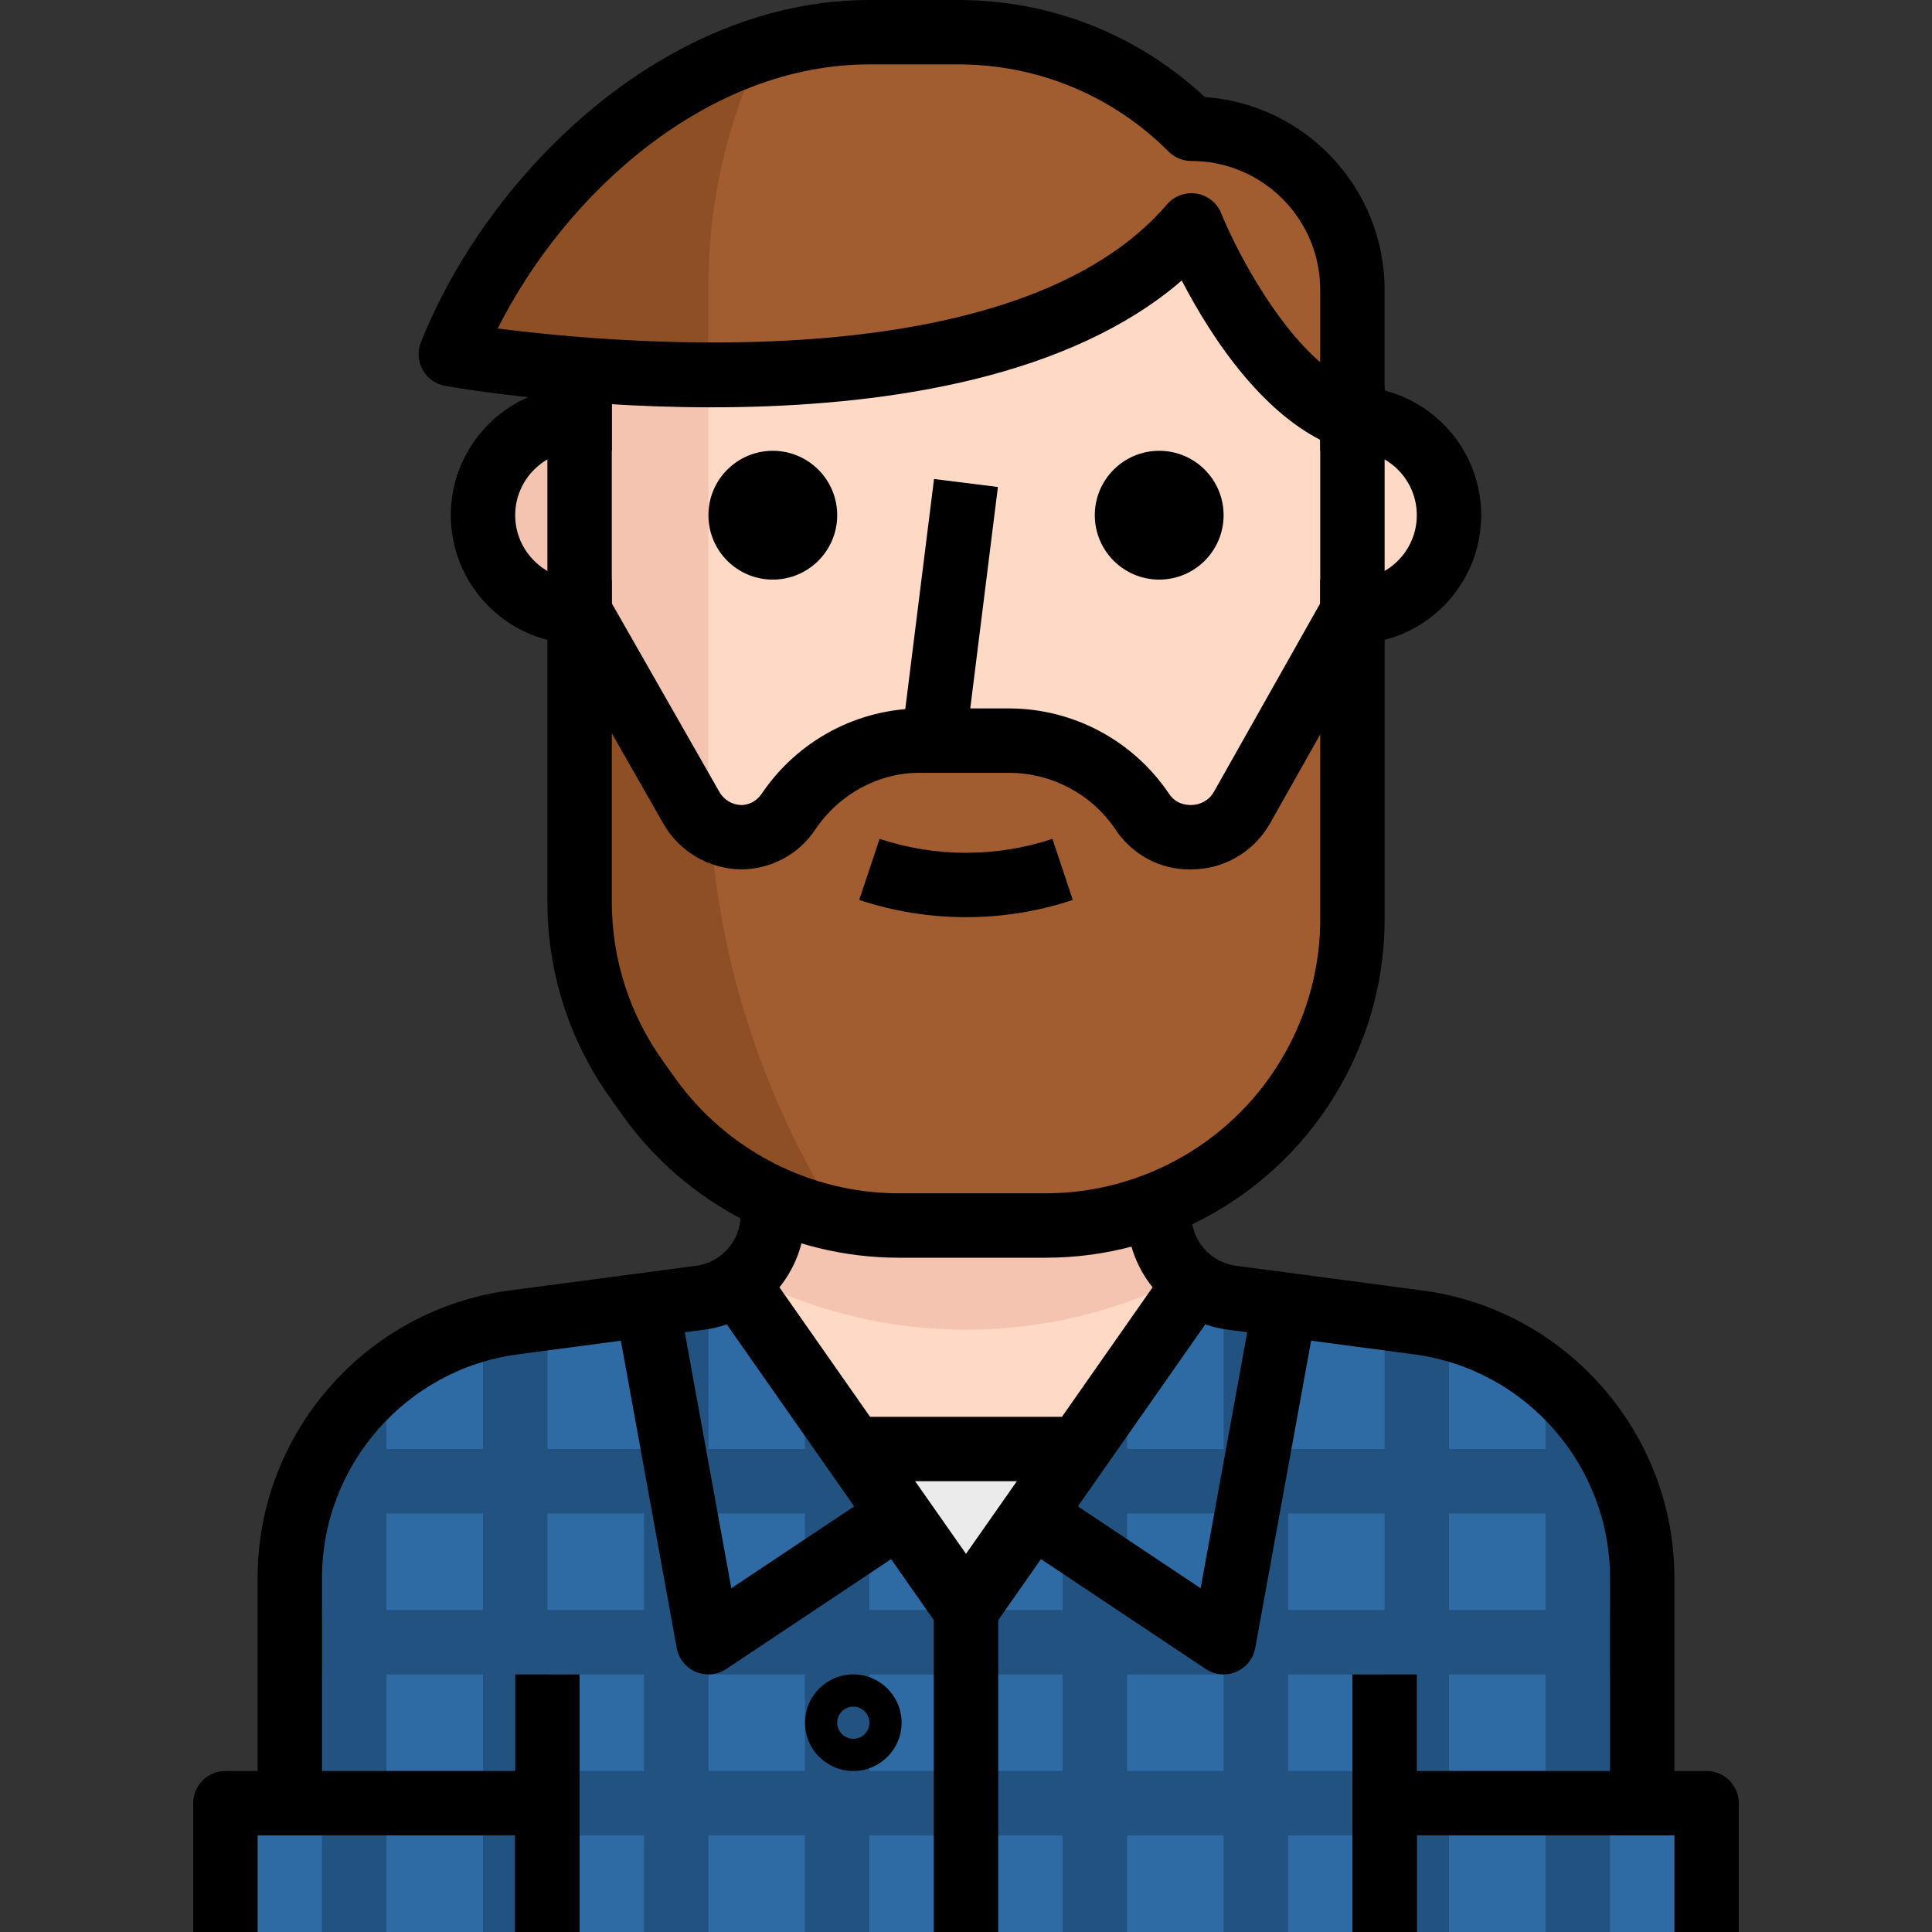
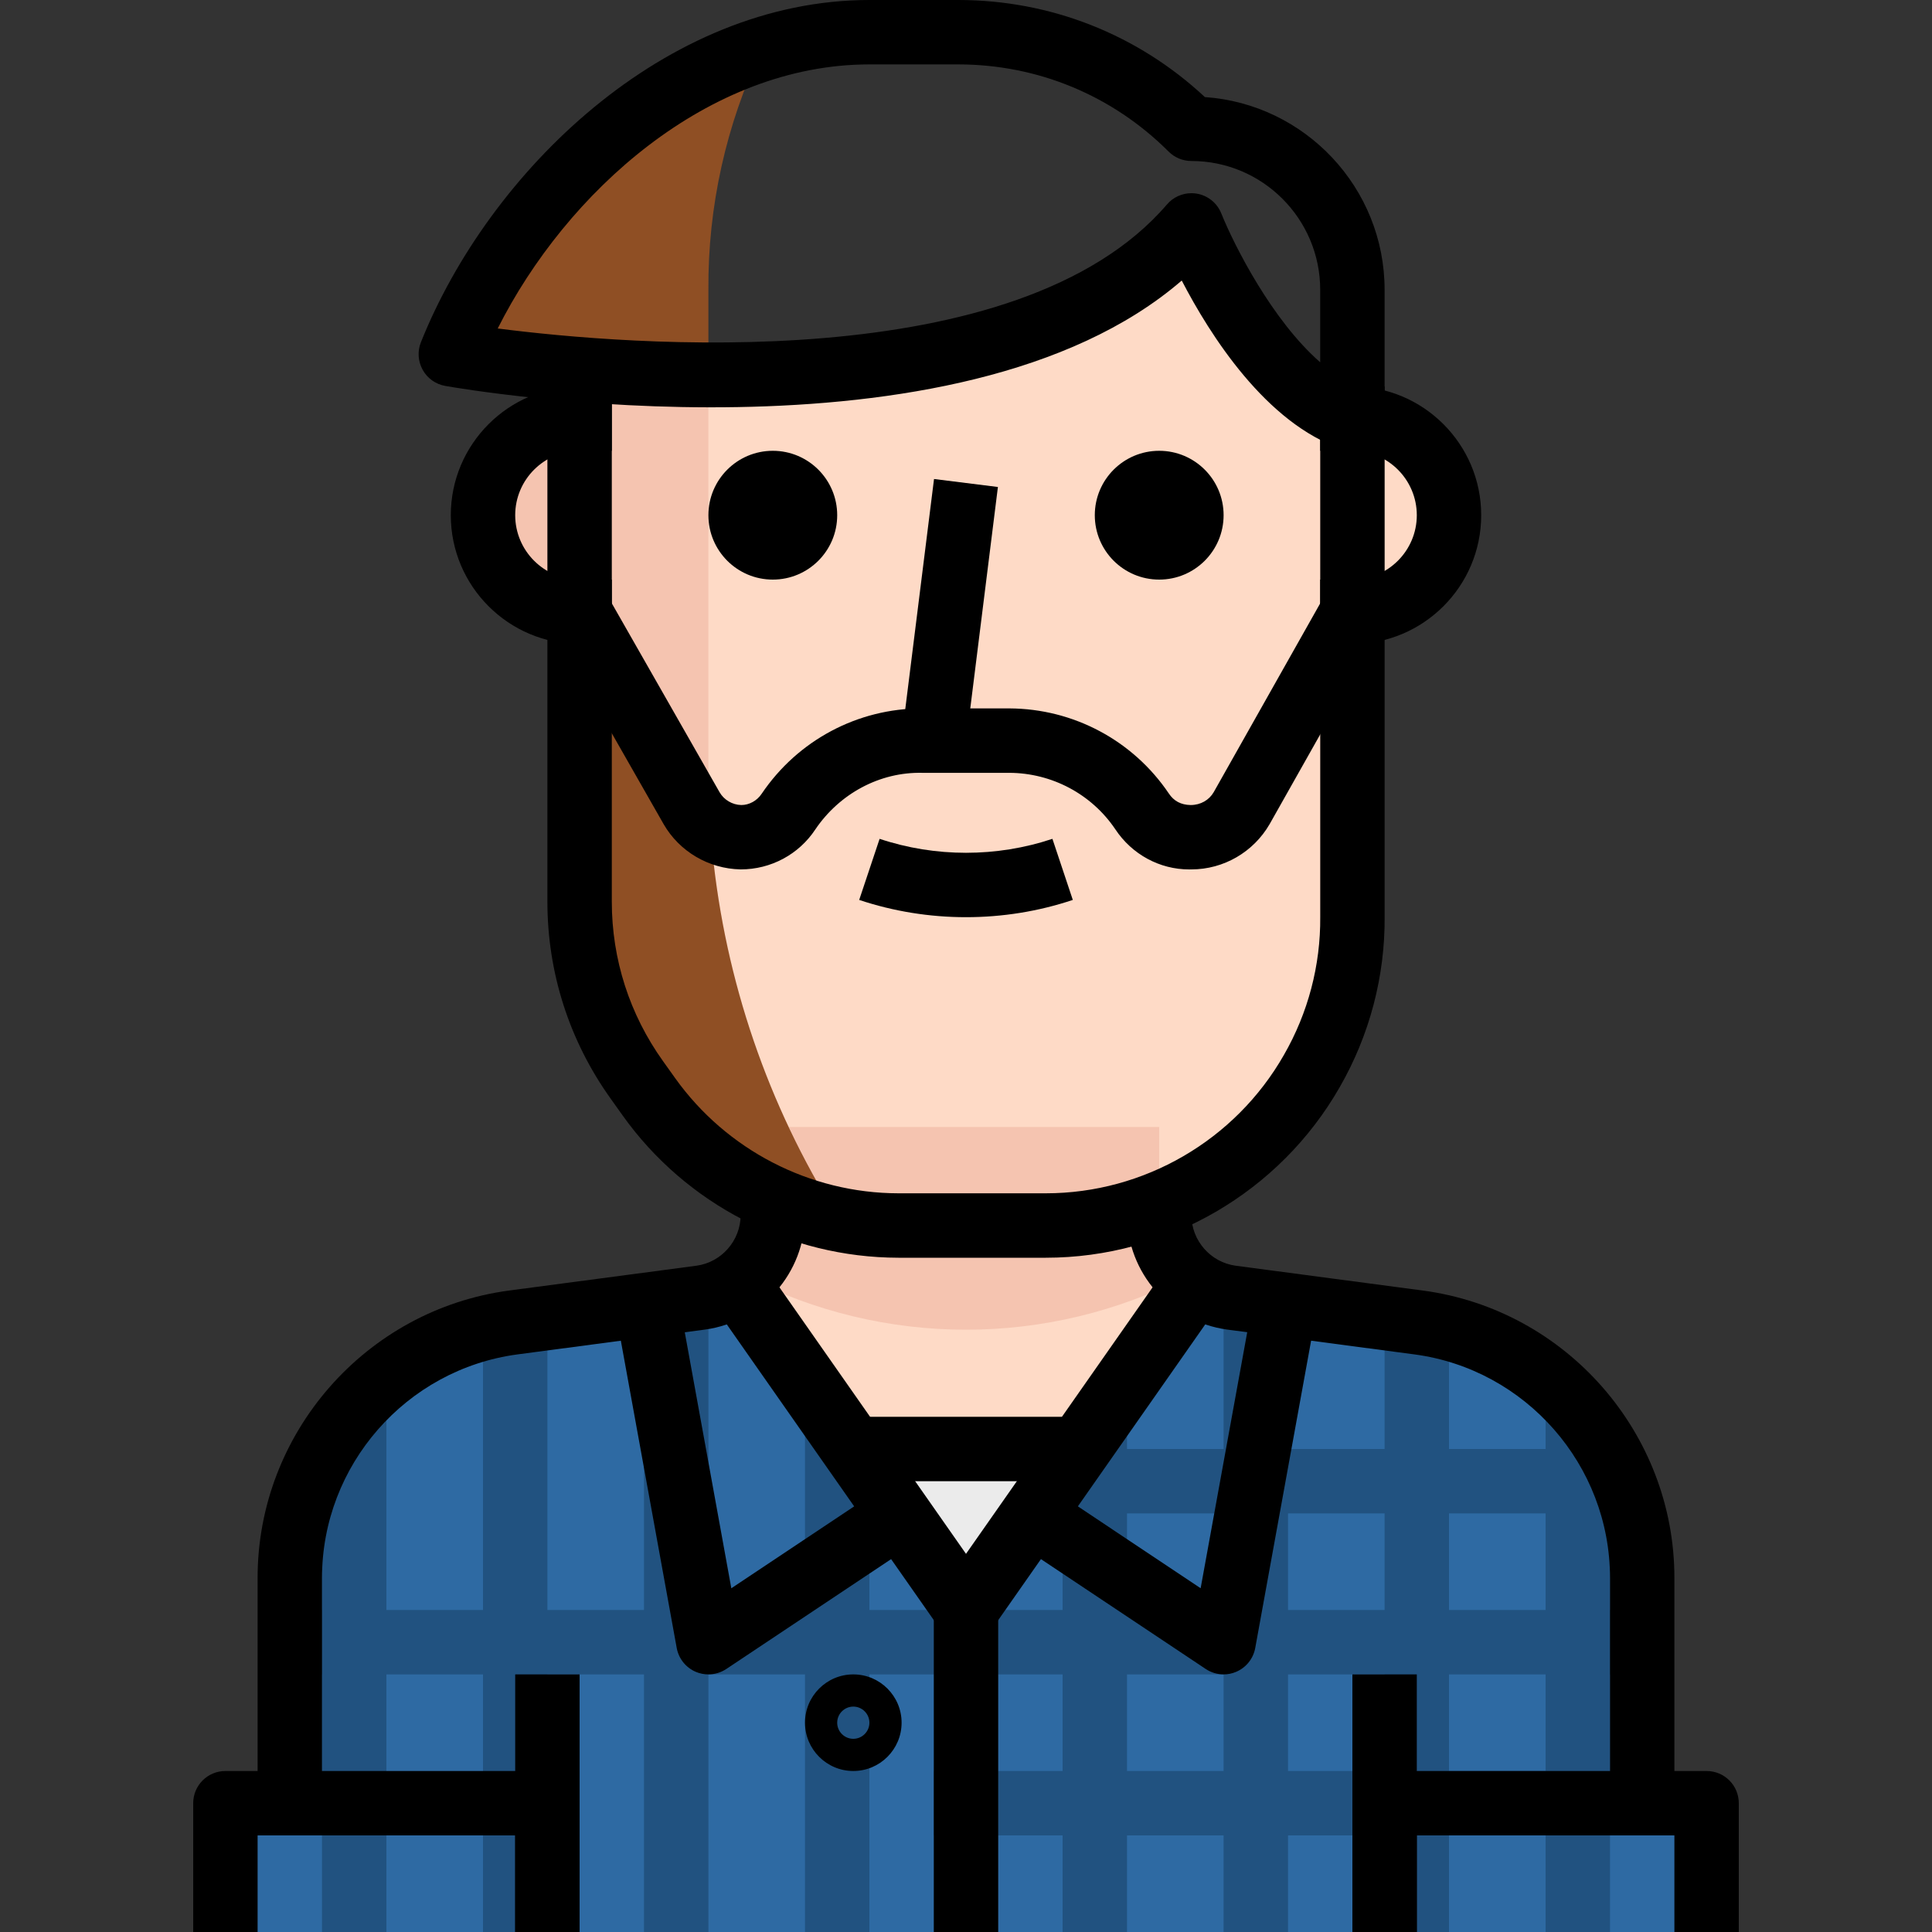
<svg xmlns="http://www.w3.org/2000/svg" version="1.1" id="Capa_1" x="0px" y="0px" viewBox="0 0 512 512" style="enable-background:new 0 0 512 512;" xml:space="preserve">
  <rect x="0" y="0" width="512" height="512" fill="#333333" stroke="none" />
  <path style="fill:#FEDAC6;" d="M358.4,110.933c-25.6-8.533-42.667-51.2-42.667-51.2C280.235,101.12,199.765,101.547,153.6,97.877 v141.056c0.009,16.956,5.316,33.485,15.189,47.275l3.157,4.437c15.249,21.376,39.876,34.091,66.133,34.133h38.997 c29.175,0.026,56.124-15.616,70.571-40.96l0,0c7.151-12.425,10.863-26.539,10.752-40.875V110.933z" />
  <path style="fill:#F5C4B0;" d="M187.733,204.203V99.243c-12.459,0-24.149-0.512-34.133-1.365v141.056 c0.009,16.956,5.316,33.485,15.189,47.275l3.157,4.437c12.066,16.486,29.884,27.844,49.92,31.829l-3.413-5.888 C198.434,282.513,187.836,243.721,187.733,204.203z" />
  <path style="fill:#FEDAC6;" d="M435.2,503.467v-85.333c0-34.21-25.318-63.138-59.221-67.669l-49.664-6.571 c-10.931-1.493-19.089-10.812-19.115-21.845v-23.381H204.8v23.381c-0.026,11.034-8.183,20.352-19.115,21.845l-49.664,6.571 c-33.903,4.531-59.221,33.459-59.221,67.669v85.333H435.2z" />
  <path style="fill:#F5C4B0;" d="M314.453,338.261c-4.608-4.13-7.245-10.027-7.253-16.213v-23.381H204.8v23.381 c-0.009,6.187-2.645,12.083-7.253,16.213C234.24,357.094,277.76,357.094,314.453,338.261z" />
  <g>
-     <path style="fill:#A15D30;" d="M358.4,110.933V76.8c0-23.561-19.106-42.667-42.667-42.667l0,0 c-16.393-16.384-38.613-25.583-61.781-25.6H230.4c-50.603,0-93.867,42.667-110.933,85.333c0,0,145.067,25.6,196.267-34.133 C315.733,59.733,332.8,102.4,358.4,110.933" />
-     <path style="fill:#A15D30;" d="M328.704,214.187c-4.258,7.339-13.662,9.822-21.001,5.564c-2.014-1.169-3.729-2.782-5.026-4.71 c-7.893-11.682-21.052-18.714-35.157-18.773h-23.04c-14.106,0.06-27.264,7.091-35.157,18.773 c-4.736,7.04-14.276,8.909-21.316,4.173c-1.929-1.297-3.541-3.021-4.71-5.026L153.6,159.403v79.531 c0.009,16.956,5.316,33.485,15.189,47.275l3.157,4.437c15.249,21.376,39.876,34.091,66.133,34.133h38.997 c44.962-0.043,81.374-36.531,81.323-81.493c0-0.111,0-0.23,0-0.341v-83.541L328.704,214.187z" />
-   </g>
+     </g>
  <path style="fill:#FEDAC6;" d="M358.4,110.933h-8.533v51.2h8.533c14.14,0,25.6-11.46,25.6-25.6S372.54,110.933,358.4,110.933z" />
  <path style="fill:#F5C4B0;" d="M128,136.533c0,14.14,11.46,25.6,25.6,25.6h8.533v-51.2H153.6 C139.46,110.933,128,122.394,128,136.533z" />
  <path style="fill:#2E6AA3;" d="M375.979,350.464l-49.664-6.571c-2.807-0.341-5.53-1.212-8.021-2.56L256,426.667l-62.293-85.333 c-2.466,1.442-5.197,2.398-8.021,2.816l-49.664,6.571c-33.809,4.523-59.093,33.306-59.221,67.413V512h358.4v-93.867 C435.2,383.923,409.882,354.995,375.979,350.464z" />
  <polygon style="fill:#EBEBEB;" points="221.867,384 256,426.667 290.133,384 " />
  <g>
    <rect x="59.733" y="477.867" style="fill:#2E6AA3;" width="85.333" height="34.133" />
    <rect x="366.933" y="477.867" style="fill:#2E6AA3;" width="85.333" height="34.133" />
  </g>
  <g>
    <path style="fill:#8F4F24;" d="M201.899,13.056c-37.888,12.544-68.693,46.677-82.432,80.811c22.579,3.584,45.406,5.41,68.267,5.461 V76.8C187.58,54.758,192.418,32.964,201.899,13.056z" />
    <path style="fill:#8F4F24;" d="M188.245,219.307c-1.988-1.34-3.678-3.081-4.949-5.12L153.6,159.403v79.531 c0.009,16.956,5.316,33.485,15.189,47.275l3.157,4.437c12.066,16.486,29.884,27.844,49.92,31.829l-3.413-5.888 C201.028,286.916,190.686,253.628,188.245,219.307z" />
  </g>
  <g>
    <rect x="213.333" y="375.467" style="fill:#215280;" width="17.067" height="136.533" />
    <rect x="170.667" y="349.867" style="fill:#215280;" width="17.067" height="162.133" />
    <rect x="128" y="349.867" style="fill:#215280;" width="17.067" height="162.133" />
    <rect x="85.333" y="375.467" style="fill:#215280;" width="17.067" height="136.533" />
-     <rect x="85.333" y="384" style="fill:#215280;" width="136.533" height="17.067" />
    <rect x="76.8" y="426.667" style="fill:#215280;" width="179.2" height="17.067" />
-     <rect x="93.867" y="469.333" style="fill:#215280;" width="170.667" height="17.067" />
    <rect x="281.6" y="375.467" style="fill:#215280;" width="17.067" height="136.533" />
    <rect x="324.267" y="349.867" style="fill:#215280;" width="17.067" height="162.133" />
    <rect x="366.933" y="349.867" style="fill:#215280;" width="17.067" height="162.133" />
    <rect x="409.6" y="375.467" style="fill:#215280;" width="17.067" height="136.533" />
    <rect x="290.133" y="384" style="fill:#215280;" width="136.533" height="17.067" />
    <rect x="256" y="426.667" style="fill:#215280;" width="179.2" height="17.067" />
    <rect x="247.467" y="469.333" style="fill:#215280;" width="170.667" height="17.067" />
  </g>
  <circle cx="204.8" cy="136.533" r="17.067" />
  <circle cx="307.2" cy="136.533" r="17.067" />
  <path d="M256,204.8h-8.533c-2.449,0-4.779-1.05-6.4-2.884c-1.621-1.835-2.372-4.275-2.074-6.707l8.533-68.267l16.93,2.116 L256,196.804V204.8z" />
  <path d="M358.4,170.667h-8.533V153.6h8.533c9.412,0,17.067-7.654,17.067-17.067s-7.654-17.067-17.067-17.067h-8.533V102.4h8.533 c18.825,0,34.133,15.309,34.133,34.133S377.225,170.667,358.4,170.667z" />
  <path d="M162.133,170.667H153.6c-18.825,0-34.133-15.309-34.133-34.133S134.775,102.4,153.6,102.4h8.533v17.067H153.6 c-9.412,0-17.067,7.654-17.067,17.067c0,9.412,7.654,17.067,17.067,17.067h8.533V170.667z" />
  <path d="M277.146,333.312c-0.026,0-0.051,0-0.077,0H238.08c-28.962-0.051-56.269-14.14-73.079-37.709l-3.166-4.446 c-10.957-15.309-16.768-33.374-16.768-52.224V93.867h17.067v145.067c0,15.266,4.702,29.892,13.594,42.308l3.174,4.446 c13.619,19.089,35.746,30.515,59.196,30.549h38.98c0.017,0,0.043,0,0.06,0c26.044,0,50.219-14.046,63.104-36.651 c6.409-11.127,9.737-23.765,9.634-36.582V102.4h17.067v140.544c0.119,15.778-3.994,31.403-11.887,45.133 C339.14,315.964,309.291,333.312,277.146,333.312z" />
  <path d="M358.4,119.467c-0.905,0-1.818-0.145-2.697-0.435c-20.164-6.724-35.063-30.293-42.53-44.689 c-59.29,51.174-189.38,28.954-195.183,27.93c-2.526-0.444-4.727-2.005-5.973-4.258c-1.246-2.244-1.425-4.932-0.469-7.322 C129.57,45.628,176.188,0,230.4,0h23.552c24.474,0.009,47.539,9.122,65.357,25.728c26.564,1.835,47.625,24.047,47.625,51.072v34.133 c0,2.739-1.314,5.316-3.541,6.921C361.916,118.921,360.166,119.467,358.4,119.467z M315.733,51.2c0.461,0,0.922,0.034,1.391,0.111 c2.944,0.486,5.419,2.475,6.528,5.239c3.413,8.482,13.466,28.348,26.214,39.458V76.8c0-18.825-15.309-34.133-34.133-34.133 c-2.261,0-4.437-0.896-6.033-2.492c-14.899-14.891-34.697-23.1-55.757-23.108H230.4c-42.718,0-80.282,33.766-98.5,69.982 c33.988,4.369,137.762,13.321,177.357-32.87C310.895,52.267,313.267,51.2,315.733,51.2z" />
  <path d="M315.153,230.409c-7.808,0-15.172-3.959-19.601-10.667c-6.263-9.276-16.777-14.891-28.075-14.933H244.48 c-11.392-0.273-22.042,5.572-28.425,15.019c-4.361,6.596-11.759,10.573-19.755,10.573c-0.017,0-0.034,0-0.06,0 c-8.465-0.179-16.188-4.762-20.343-11.947l-29.713-52.087l14.822-8.457l29.696,52.053c1.161,2.014,3.371,3.328,5.743,3.379h0.009 c2.082,0,4.156-1.118,5.402-2.995c9.6-14.199,25.446-22.613,42.47-22.613c0.06,0,0.119,0,0.179,0h23.006 c16.973,0.077,32.751,8.499,42.231,22.537c1.323,2.005,3.2,3.021,5.777,3.072c2.654,0,4.907-1.306,6.127-3.413l29.321-51.985 l14.865,8.38l-29.355,52.053c-4.292,7.441-12.22,12.023-20.736,12.023C315.716,230.4,315.349,230.409,315.153,230.409z" />
  <path d="M256,243.063c-9.591,0-19.183-1.527-28.305-4.574l5.41-16.188c14.763,4.932,31.027,4.932,45.798,0l5.402,16.188 C275.174,241.545,265.591,243.063,256,243.063z" />
  <path d="M85.333,477.867H68.267v-59.733c0-38.315,28.638-71.04,66.628-76.126l49.673-6.579c6.639-0.905,11.691-6.665,11.708-13.397 l17.067,0.034c-0.034,15.206-11.426,28.228-26.496,30.285l-49.698,6.579c-29.542,3.942-51.814,29.397-51.814,59.204V477.867z" />
  <path d="M443.733,477.867h-17.067v-59.733c0-29.807-22.272-55.262-51.823-59.204l-49.638-6.579 c-15.113-2.057-26.496-15.078-26.53-30.285l17.067-0.034c0.017,6.733,5.06,12.493,11.733,13.397l49.621,6.579 c37.999,5.077,66.637,37.811,66.637,76.126V477.867z" />
  <rect x="136.533" y="443.733" width="17.067" height="68.267" />
  <rect x="358.4" y="443.733" width="17.067" height="68.267" />
  <path d="M256,435.2c-2.782,0-5.393-1.357-6.989-3.644l-59.733-85.333l13.986-9.779L256,411.785l52.745-75.341l13.986,9.779 l-59.733,85.333C261.393,433.843,258.782,435.2,256,435.2z" />
  <path d="M187.733,443.733c-1.126,0-2.261-0.222-3.337-0.674c-2.645-1.126-4.548-3.507-5.06-6.332l-17.067-93.867l16.794-3.046 l14.746,81.092l40.397-26.931l9.463,14.199l-51.2,34.133C191.044,443.247,189.389,443.733,187.733,443.733z" />
  <path d="M324.267,443.733c-1.655,0-3.311-0.486-4.736-1.434l-51.2-34.133l9.463-14.199l40.388,26.931l14.754-81.092l16.785,3.046 l-17.067,93.867c-0.512,2.825-2.406,5.205-5.06,6.332C326.537,443.511,325.402,443.733,324.267,443.733z" />
  <rect x="247.467" y="426.667" width="17.067" height="85.333" />
  <rect x="221.867" y="375.467" width="68.267" height="17.067" />
  <path d="M153.6,512h-17.067v-25.6H68.267V512H51.2v-34.133c0-4.719,3.823-8.533,8.533-8.533h85.333c4.71,0,8.533,3.814,8.533,8.533 V512z" />
  <path d="M460.8,512h-17.067v-25.6h-68.267V512H358.4v-34.133c0-4.719,3.814-8.533,8.533-8.533h85.333 c4.719,0,8.533,3.814,8.533,8.533V512z" />
  <path d="M226.133,469.333c-7.057,0-12.8-5.743-12.8-12.8s5.743-12.8,12.8-12.8s12.8,5.743,12.8,12.8S233.19,469.333,226.133,469.333 z M226.133,452.267c-2.355,0-4.267,1.92-4.267,4.267s1.911,4.267,4.267,4.267s4.267-1.92,4.267-4.267 S228.489,452.267,226.133,452.267z" />
  <g> </g>
  <g> </g>
  <g> </g>
  <g> </g>
  <g> </g>
  <g> </g>
  <g> </g>
  <g> </g>
  <g> </g>
  <g> </g>
  <g> </g>
  <g> </g>
  <g> </g>
  <g> </g>
  <g> </g>
</svg>